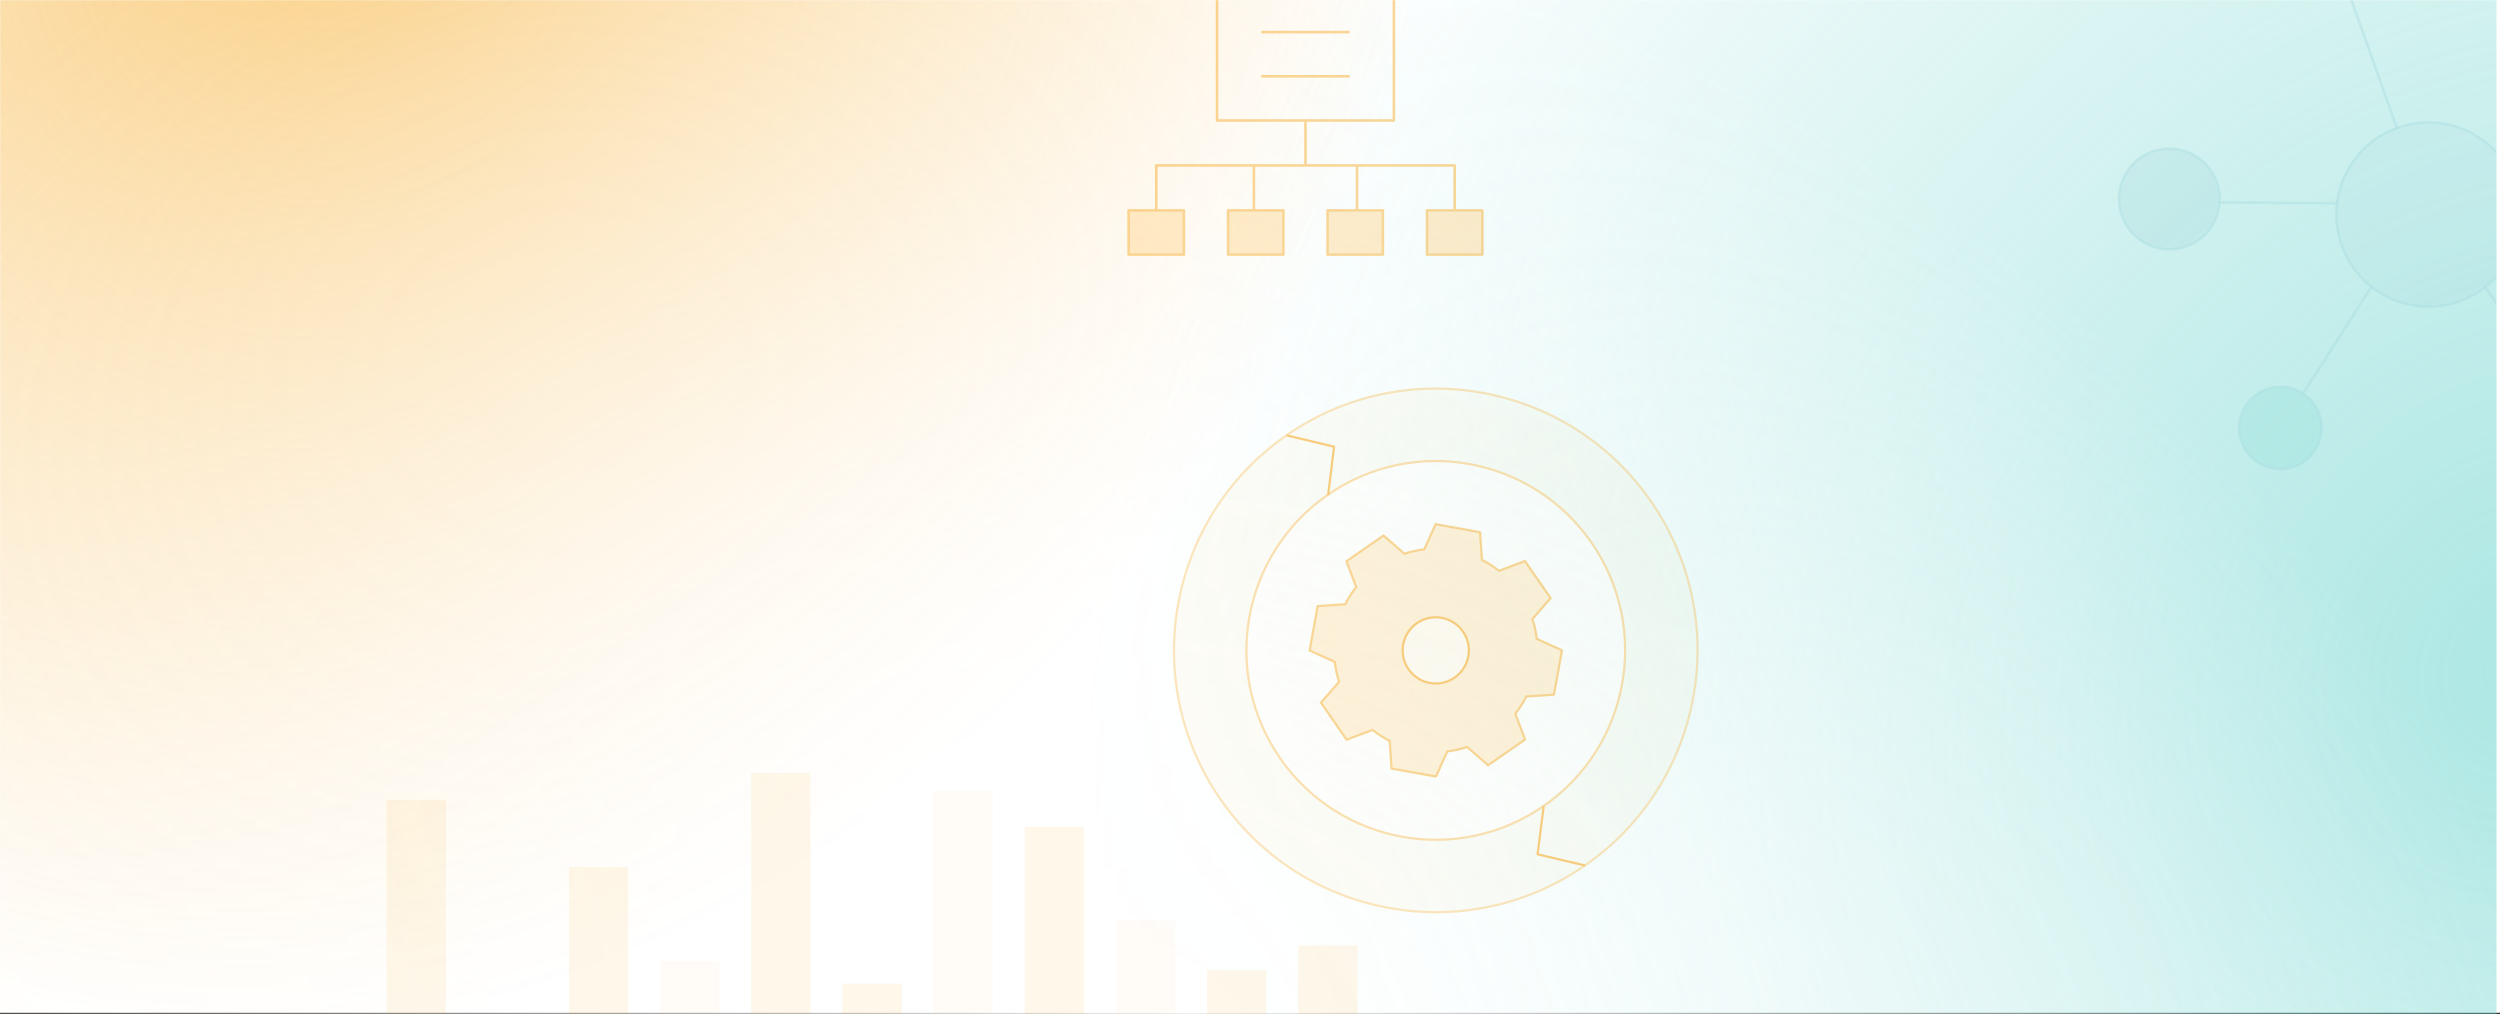
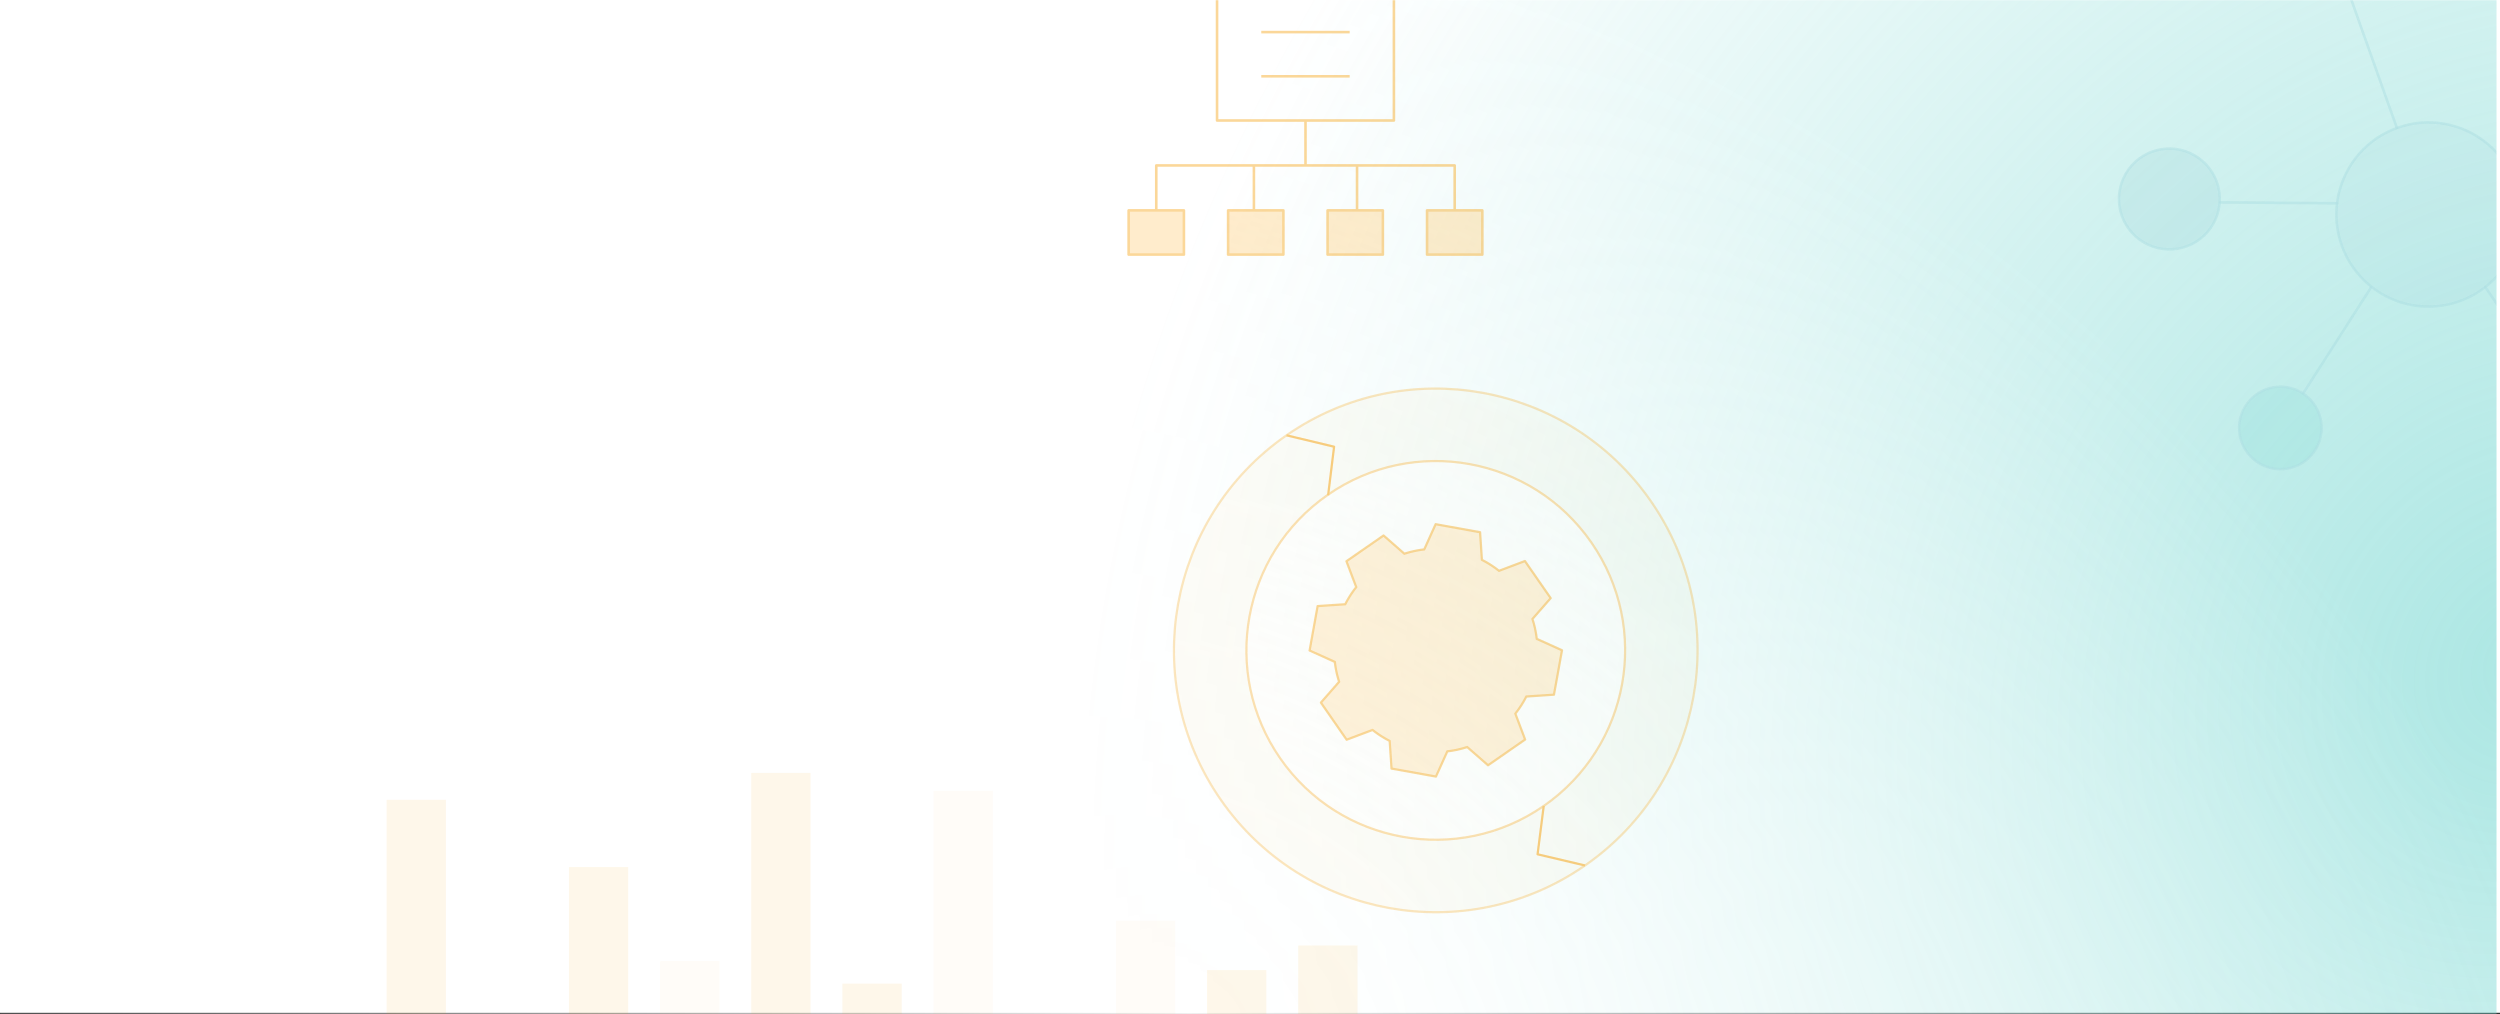
<svg xmlns="http://www.w3.org/2000/svg" width="1442" height="585" fill="none">
  <rect width="100%" height="100%" fill="#333333" stroke="none" />
  <path fill="#fff" d="M0 584.17h1442V0H0z" />
  <mask id="a" width="1440" height="585" x="0" y="0" maskUnits="userSpaceOnUse" style="mask-type:alpha">
    <path fill="#fff" d="M1440 585H0V0h1440z" />
  </mask>
  <g mask="url(#a)">
-     <ellipse cx="1049.16" cy="1057.7" fill="url(#b)" fill-opacity=".5" rx="1049.16" ry="1057.7" transform="matrix(.953 -.303 -.167 -.986 -620.77 1280.1)" />
    <ellipse cx="1425.68" cy="1350.12" fill="url(#c)" fill-opacity=".5" rx="1425.68" ry="1350.12" transform="matrix(.916 -.402 -.27 -.963 520.82 2246)" />
    <ellipse cx="675.084" cy="796.15" fill="url(#d)" rx="675.084" ry="796.15" transform="matrix(.027 -.977 -1.046 -.25 1499.39 1444)" />
    <g opacity=".7" style="mix-blend-mode:multiply">
      <path stroke="#A7DADF" stroke-linecap="round" stroke-linejoin="round" stroke-opacity=".6" stroke-width="1.5" d="m1433.48 165.532 39.15 57.177M1328.41 226.961l39.33-61.378M1347.22-25.548l35.3 99.364M1280.47 116.737l67.54.517" />
      <path fill="#A7DADF" fill-opacity=".2" stroke="#A7DADF" stroke-linecap="round" stroke-linejoin="round" stroke-opacity=".6" stroke-width="1.5" d="M1446.63 150.474c-14.76 25.326-47.28 33.883-72.62 19.112s-33.91-47.285-19.15-72.61c14.77-25.326 47.28-33.883 72.62-19.111 25.34 14.771 33.92 47.284 19.15 72.609" />
      <path fill="#A7DADF" fill-opacity=".4" stroke="#A7DADF" stroke-linecap="round" stroke-linejoin="round" stroke-opacity=".6" stroke-width="1.5" d="M1276.4 129.406c-8.08 13.857-25.88 18.541-39.74 10.458-13.87-8.082-18.54-25.87-10.47-39.726 8.08-13.857 25.86-18.535 39.72-10.453 13.87 8.082 18.57 25.864 10.49 39.721" />
      <path fill="#5ACFC8" fill-opacity=".2" stroke="#A7DADF" stroke-linecap="round" stroke-linejoin="round" stroke-opacity=".6" stroke-width="1.5" d="M1335.87 258.823c-6.61 11.34-21.17 15.171-32.51 8.557-11.35-6.614-15.19-21.172-8.58-32.512s21.17-15.172 32.52-8.558 15.18 21.173 8.57 32.513" />
      <g opacity=".12" style="mix-blend-mode:plus-darker">
        <path fill="#F59C00" d="M748.801 545.354h34.195v40.045h-34.195zM696.223 559.548h34.195v25.851h-34.195z" />
        <path fill="#FFCB71" fill-opacity=".6" d="M643.64 531.101h34.196V585.4H643.64z" />
-         <path fill="#F59C00" d="M591.058 476.863h34.196V585.4h-34.196z" />
        <path fill="#FFCB71" fill-opacity=".6" d="M538.476 456.145h34.196v129.254h-34.196z" />
        <path fill="#F59C00" d="M485.898 567.34h34.196v18.12h-34.196zM433.316 445.817h34.196V585.4h-34.196z" />
        <path fill="#FFCB71" fill-opacity=".6" d="M380.734 554.416h34.196v31.045h-34.196z" />
        <path fill="#F59C00" d="M328.152 500.116h34.196v85.283h-34.196zM222.996 461.34h34.195V585.4h-34.195z" />
      </g>
    </g>
    <g stroke="#F59C00" stroke-linejoin="round" stroke-width="1.5" opacity=".4" style="mix-blend-mode:multiply">
      <path fill="#FFCB71" fill-opacity=".9" d="M797.634 121.349h-31.88v25.503h31.88zM708.379 146.852h31.88v-25.503h-31.88zM682.88 121.349H651v25.503h31.88zM823.121 146.852h31.88v-25.503h-31.88z" />
      <path d="M839.059 121.35V95.434H666.934v25.916M723.254 121.35V95.434M782.746 121.35V95.434M753.008 95.433V69.506M804.01 69.506H701.996V-58h76.511c14.079 0 25.503 11.414 25.503 25.503V69.506ZM727.496 18.498h51.006M727.496 44h51.006" />
    </g>
    <g stroke="#F59C00" stroke-linejoin="round" stroke-width="1.3" opacity=".5" style="mix-blend-mode:multiply">
      <path fill="#F59C00" fill-opacity=".06" stroke-opacity=".5" d="M914.244 499.209c68.513-47.546 85.512-141.637 37.965-210.151-47.546-68.513-141.64-85.51-210.151-37.965-68.511 47.544-85.512 141.637-37.965 210.151 47.546 68.513 141.637 85.511 210.151 37.965Z" />
      <path fill="#fff" d="M890.42 464.88c49.549-34.385 61.845-102.45 27.46-151.998-34.385-49.549-102.45-61.845-151.998-27.46-49.549 34.385-61.845 102.45-27.46 151.999s102.45 61.844 151.998 27.459Z" opacity=".6" />
      <path d="m742.059 251.093 27.443 6.572-3.446 28.008M914.24 499.211l-27.361-6.454 3.538-27.875" />
      <path fill="#FFCB71" fill-opacity=".5" stroke-opacity=".8" d="m761.901 405.272 10.516-12.023a58 58 0 0 1-2.482-11.458l-14.557-6.571 4.63-25.629 15.936-1.062a58 58 0 0 1 6.334-9.865l-5.645-14.942 21.389-14.843 12.023 10.516a58 58 0 0 1 11.457-2.482l6.571-14.557 25.629 4.63 1.062 15.936a58 58 0 0 1 9.865 6.334l14.943-5.645 14.851 21.401-10.516 12.023a58 58 0 0 1 2.482 11.457l14.567 6.585-4.64 25.615-15.936 1.062a58 58 0 0 1-6.334 9.865l5.644 14.942-21.388 14.844-12.023-10.517a58 58 0 0 1-11.458 2.483l-6.571 14.557-25.619-4.616-1.072-15.95a58 58 0 0 1-9.864-6.335l-14.943 5.645z" />
-       <path fill="#fff" fill-opacity=".6" d="M839.037 390.832c8.659-6.009 10.806-17.907 4.799-26.563-6.008-8.657-17.917-10.821-26.574-4.814-8.657 6.008-10.821 17.917-4.803 26.588s17.907 10.807 26.578 4.789Z" />
    </g>
  </g>
  <defs>
    <radialGradient id="b" cx="0" cy="0" r="1" gradientTransform="matrix(0 1057.7 -1049.16 0 1049.16 1057.7)" gradientUnits="userSpaceOnUse">
      <stop stop-color="#F59C00" />
      <stop offset=".625" stop-color="#F59C00" stop-opacity="0" />
    </radialGradient>
    <radialGradient id="c" cx="0" cy="0" r="1" gradientTransform="matrix(0 1350.12 -1425.68 0 1425.68 1350.12)" gradientUnits="userSpaceOnUse">
      <stop stop-color="#5ACFC8" />
      <stop offset=".625" stop-color="#5ACFC8" stop-opacity="0" />
    </radialGradient>
    <radialGradient id="d" cx="0" cy="0" r="1" gradientTransform="matrix(0 796.15 -675.084 0 675.084 796.15)" gradientUnits="userSpaceOnUse">
      <stop stop-color="#fff" />
      <stop offset="1" stop-color="#fff" stop-opacity="0" />
    </radialGradient>
  </defs>
</svg>